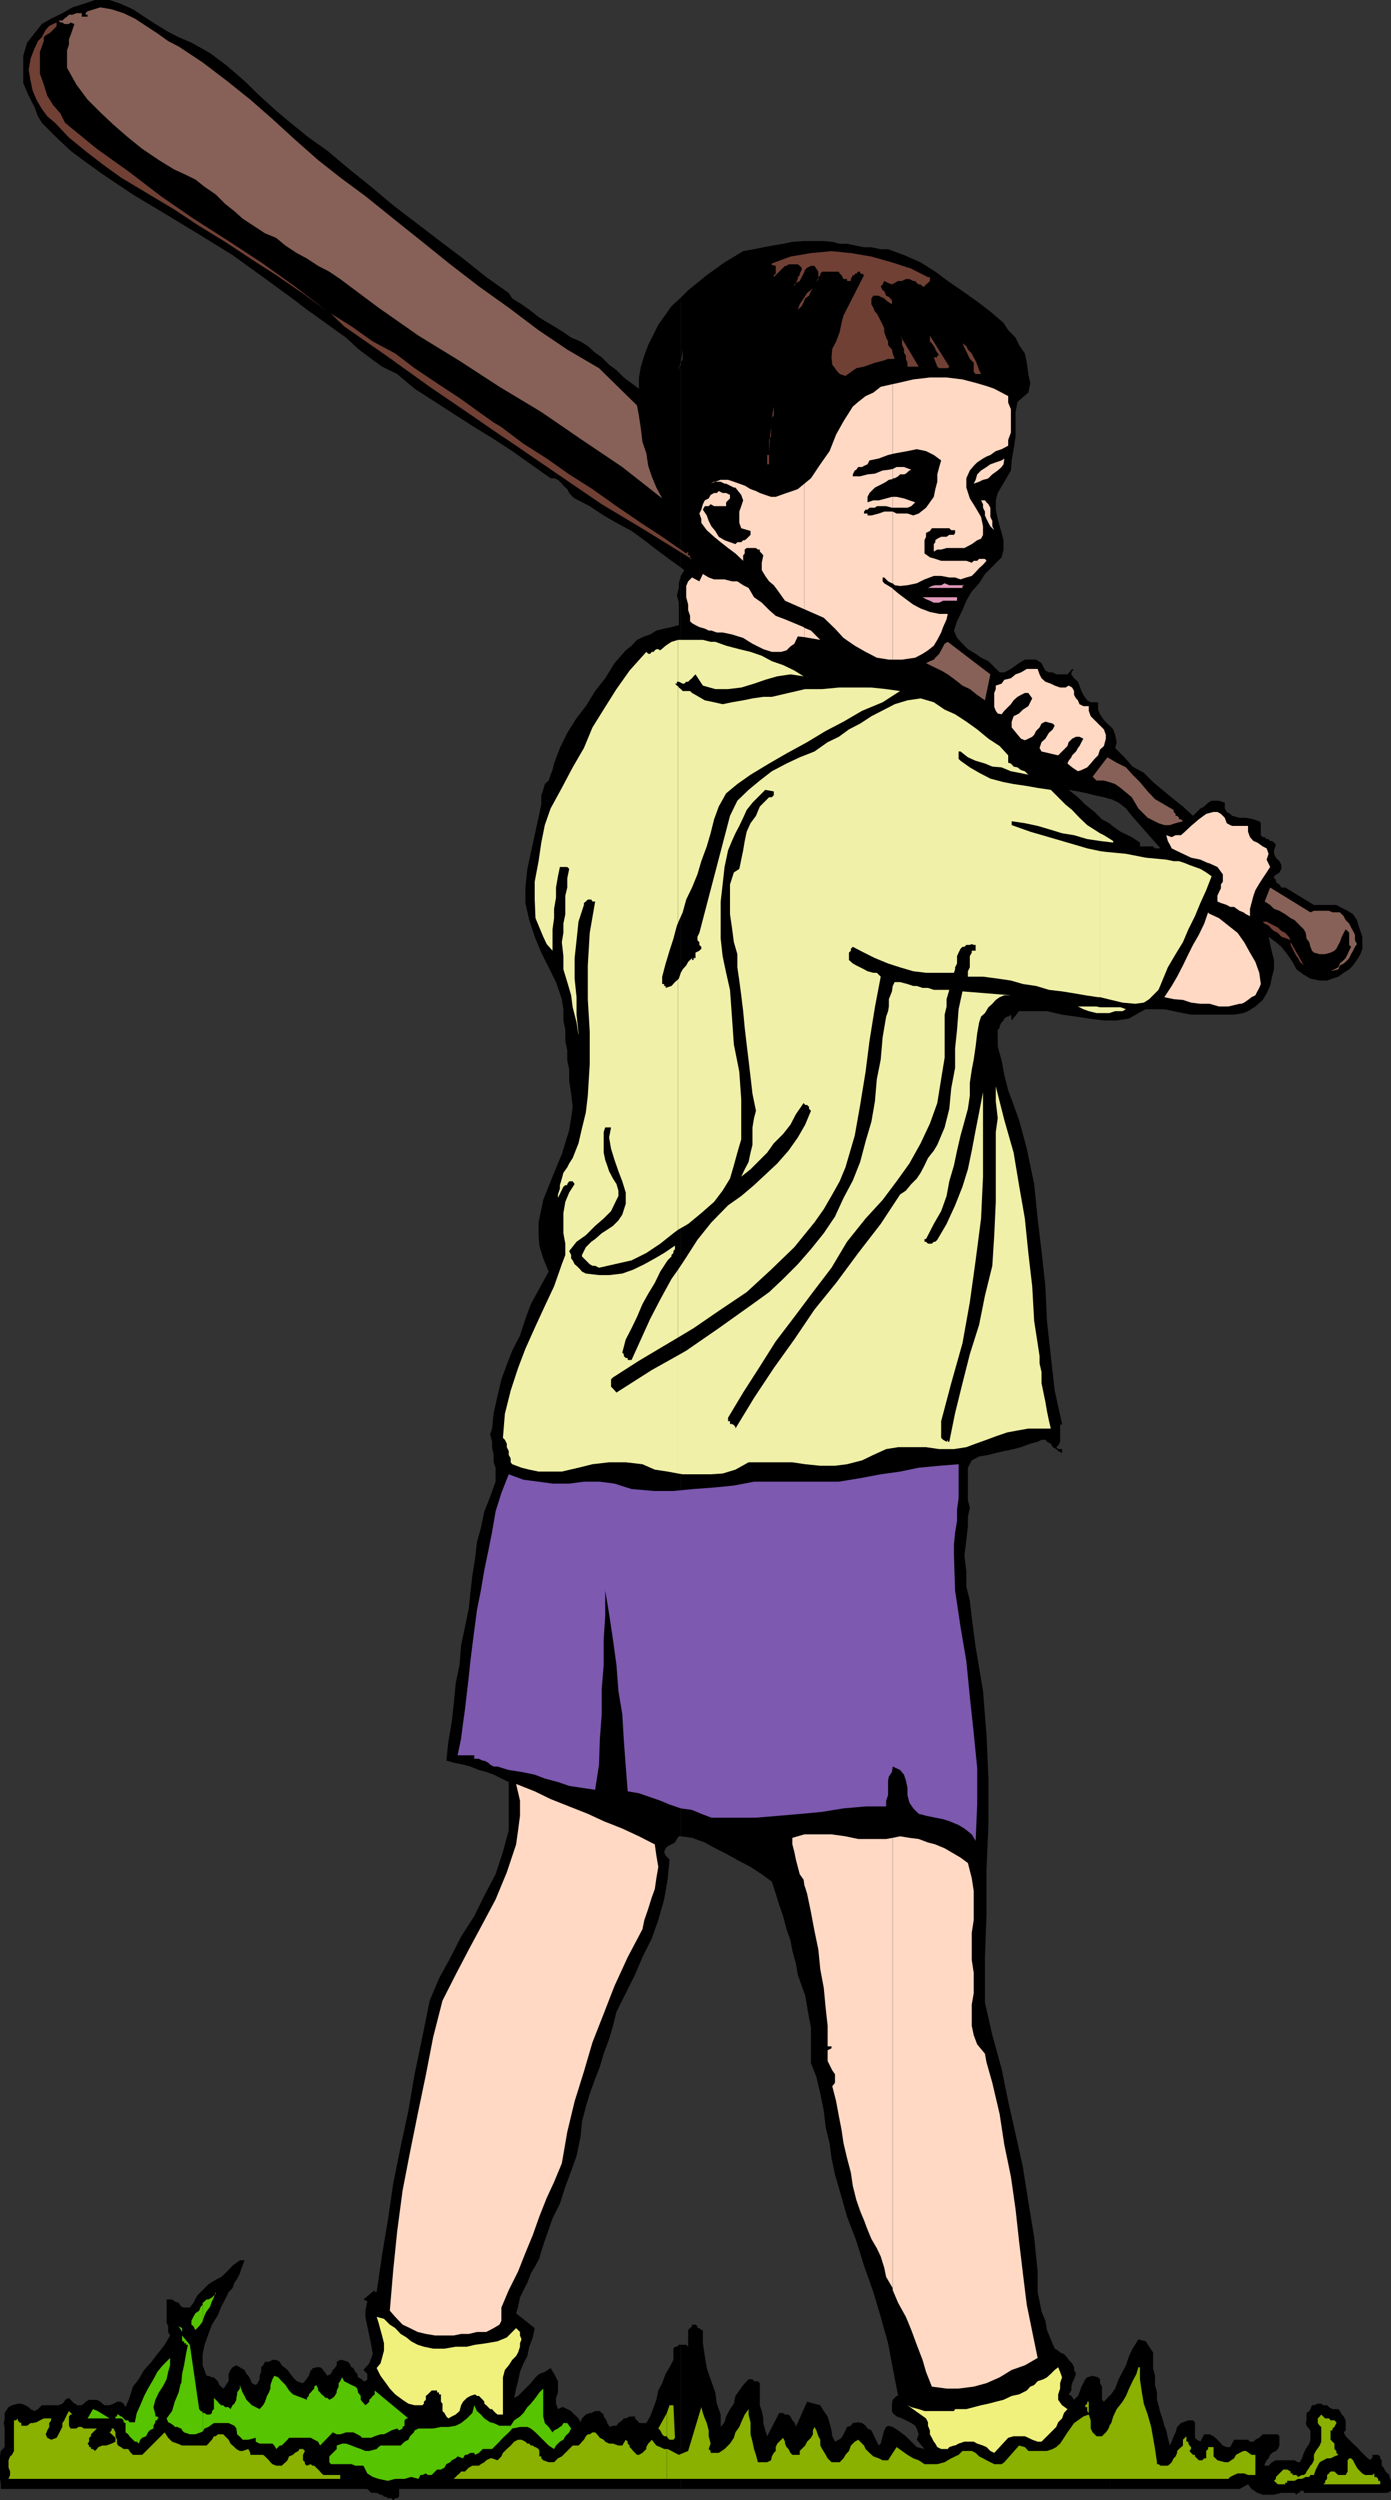
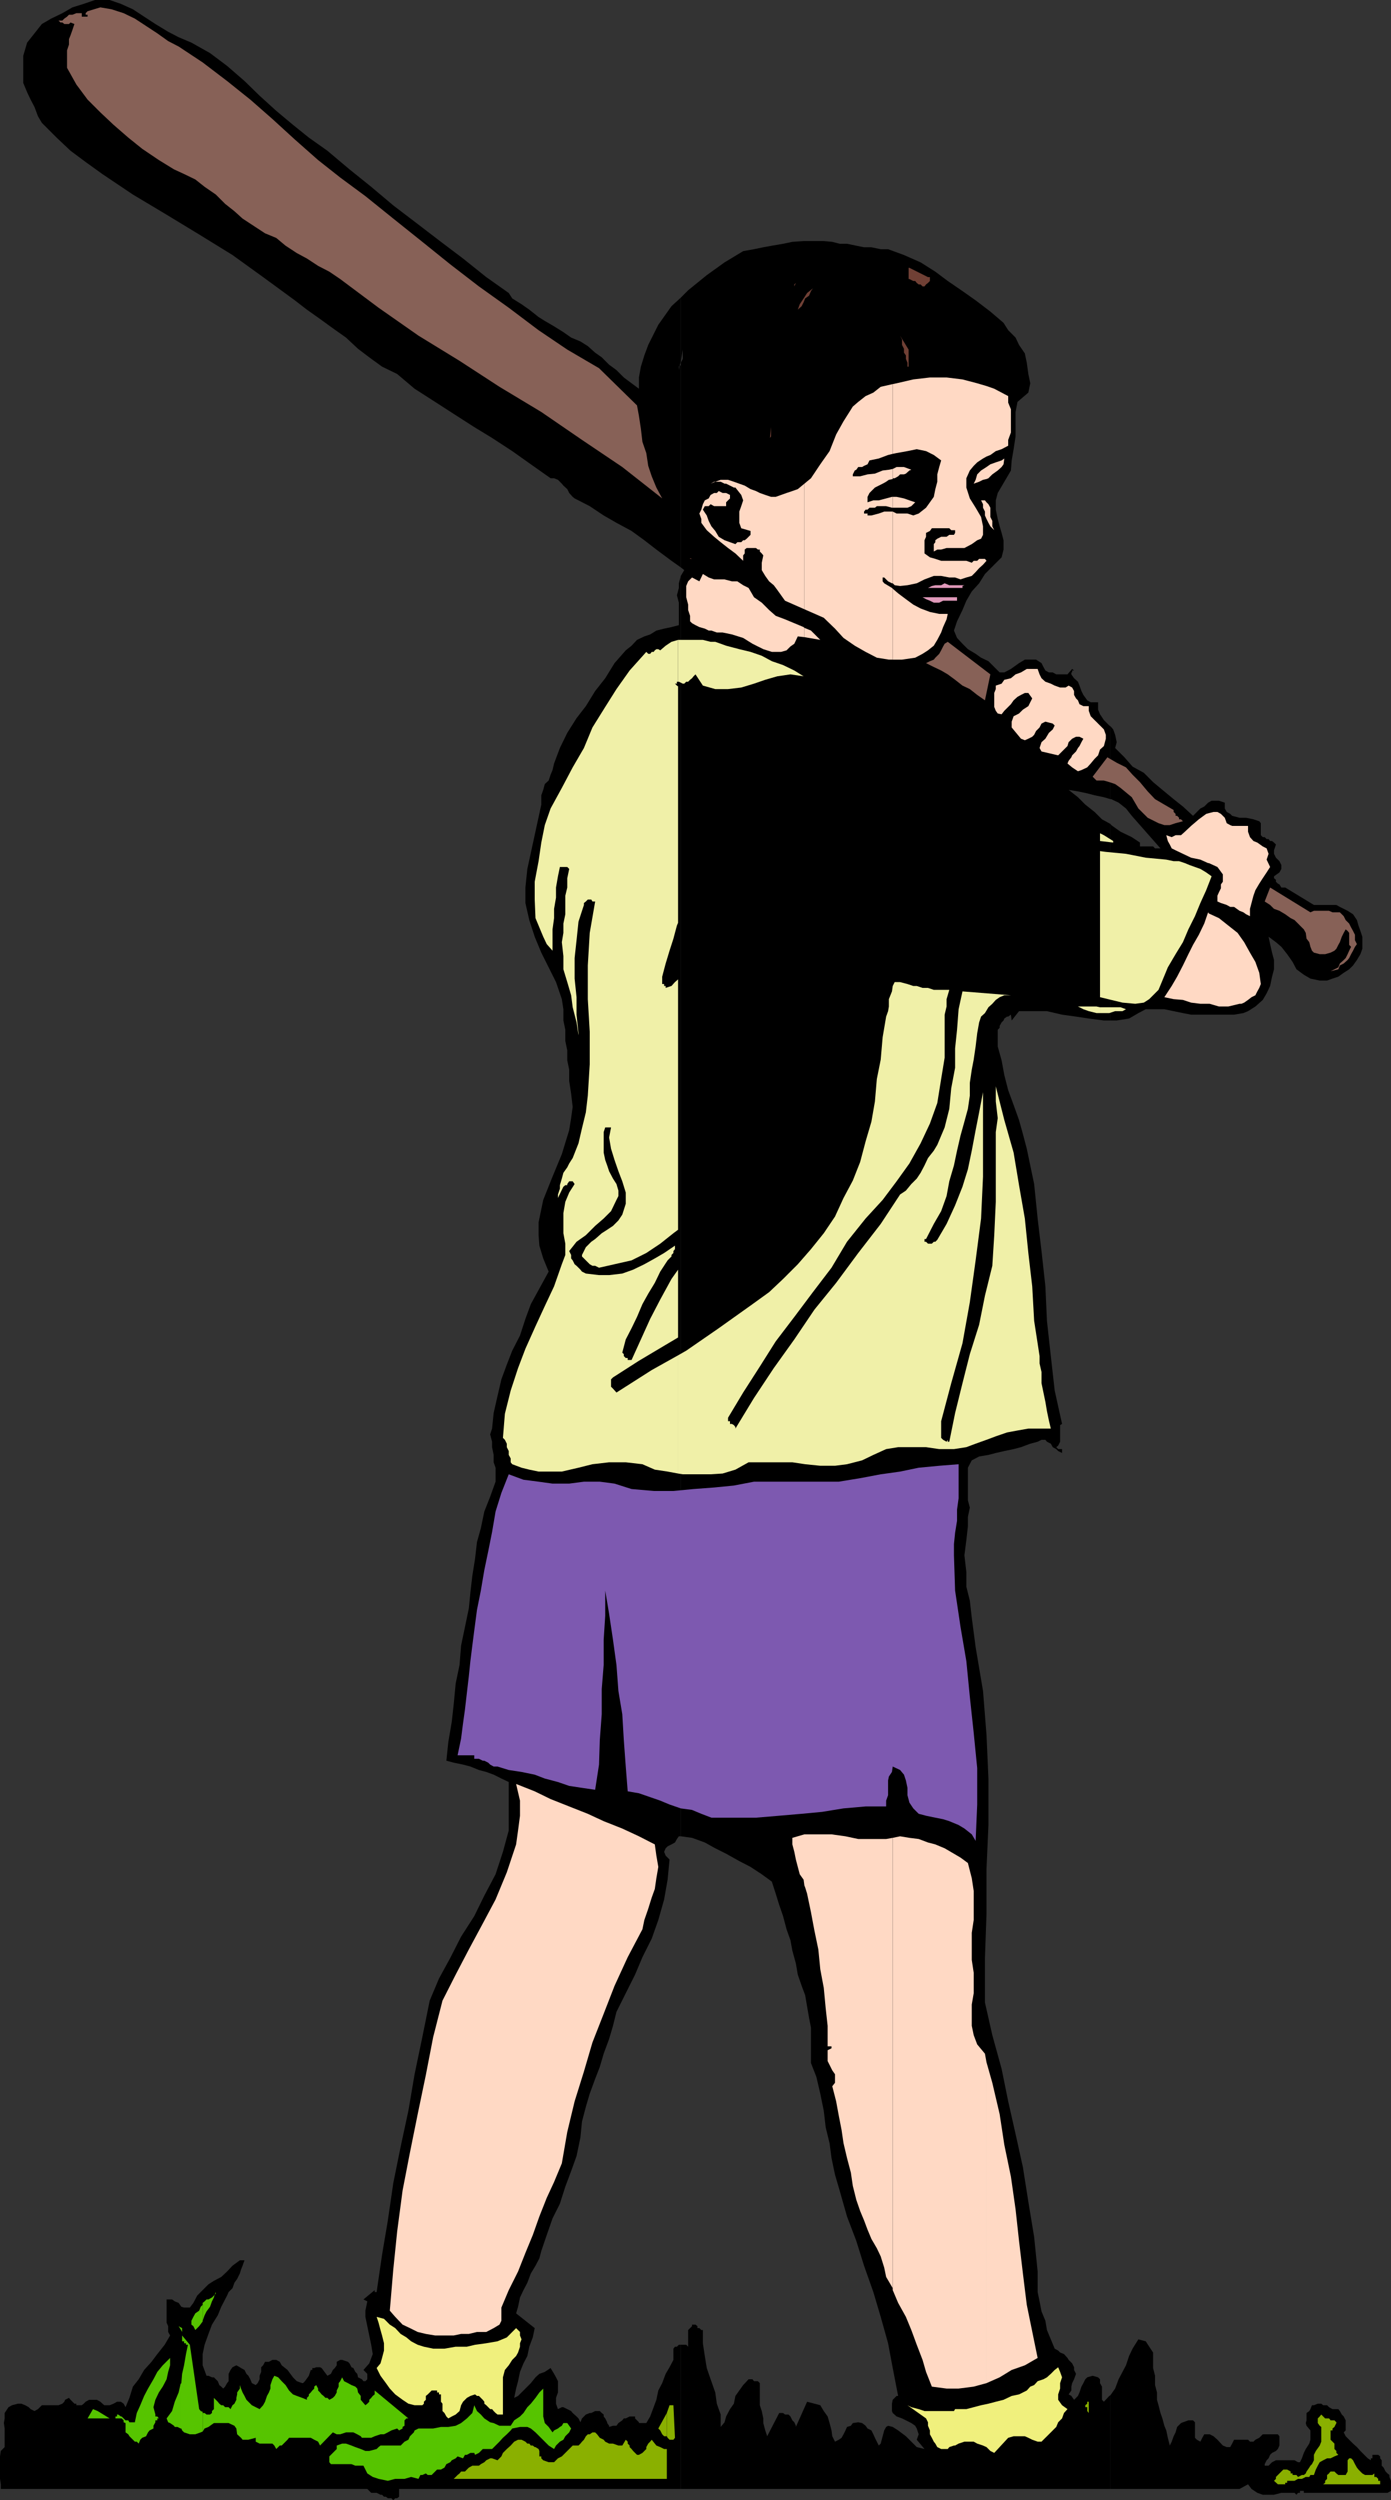
<svg xmlns="http://www.w3.org/2000/svg" width="359" height="645.102">
  <rect width="100%" height="100%" fill="#333333" stroke="none" />
  <path d="M175.703 642.2h110.899V618l-.301.2-1.399 1.5-.5-.5v-3.4l-.5-.902v-1l-.5-.5L282 613l-1.398.398-.5.5-.5 1-.5.903-.5 1.5-.399.898-1 1-.703-1-.7-.398.7-1v-1l.203-.903.5-1 .5-1.398-.5-1v-.7l-.5-1-.902-.902-.301-.5-.898-1-1-.398-.5-.5-.899-.5-1-2.398-1-2.403-.402-2.398-1-2.403-.5-2.597-.5-2.403v-5.296l-.899-8.903-1.5-9.097-1.402-8.903-1.898-8.597-1.899-8.403-1.703-8.398-2.398-8.7-1.899-8.402v-11.5l.399-11.3v-11.7l.5-11.3v-12l-.5-11.297-.899-11.301L251.801 425l-1-7.602-.5-4.398-.899-3.602v-3.796l-.5-4.301.5-3.903.399-3.597v-2.403l.5-2.398-.5-1.898v-8.403l1-1.898 1.902-1 2.399-.403 1.898-.5 2.203-.5 2.399-.5 1.898-.5 2.402-.898 1.899-.5 1-.5h1l.402.5 1 .5.5.898.899.5.5.5 1 .5v-1h-1l-.5-.5.5-.398.5-1v-4.3l.5-.302-1.899-8.597-1-8.903-1-9.097-.402-8.903-1-9.097-1-8.403-.899-8.898-1.902-9.102-1-3.796-1-3.602-1.398-3.898-1.399-3.801-1-3.903-.703-3.796-1-3.602v-4.3l.5-.5v-.5l.5-.9.5-.5.203-.5.7-.5h.3l.7-.5.199 1.5 1.898-2.402h7.203l3.899.903 3.601.5 3.297.5 3.902.5h1.7v-50.7l-2.2-1.203-1.902-1.898-2.398-1.898-1.899-1.903-2.402-1.898 2.402.398 2.399.5 1.898.5 2.402.5 1.7.5v-18.8l-.301-.2-1.399-1.398-1-1.5-.5-1.2V181.2H281.5l-.898-.5-1-1.398-.5-1-.5-1.403-.399-1-1-.898-.703-1v-.5h.203v-.5h.5l-.5-.398L275.5 174h-2.898l-.899-.5h-1l-.902-.5-.5-.898-.5-1-1.399-.903H264.5l-1.5.903-2.098 1.5-1.699.898H258l-2.898-2.898-1.899-.903-1.402-1-2-1.199-1.399-1.398-1.402-1.5-.797-1.903.797-2.398 1.402-2.903 1-2.398 1.399-2.398 1.902-2.102 1.5-2.398 1.899-1.903 2.398-2.398.5-2v-2.403l-.5-1.898-.5-1.7-.5-1.902-.5-2.398v-2.398l.5-1.903 1.703-2.898 1.7-2.903.199-2.597.5-2.903.5-3.296V106.3l.5-2.602 2.8-2.398.5-2.403-.5-2.398-.402-2.898-.5-2.403L263 89l-.898-1.898-1.899-1.903L259 83.301l-3.398-2.903L251.8 77.5l-3.399-2.398-3.8-2.602-3.2-2.398-3.8-2.403-4.301-1.898-4.098-1.5H227.3l-2.399-.5H223l-2-.403-2.398-.5h-1.899l-1.902-.5-2.2-.199h-5.199l-2.902.2-2.398.5-2.899.5L197 63.8l-2.398.5-2.801.5L187 67.699 182.402 71l-4.8 3.898-1.899 1.903v16.597l.5-3.199v2.403l-.5 1v52.796l.899.704-.899 1.5V473.8l2.899.398 3.3 1.2 2.7 1.5 2.8 1.402 3.399 1.898 2.902 1.5 2.899 1.903 2.601 1.898 1 3.102.899 2.898 1 2.898.898 3.403 1 2.8.5 2.7.902 3.3.5 2.899 1 2.898.899 2.403.5 2.898.5 2.903.5 2.597v9.102l1.402 3.597 1 4.301.899 4.403.5 4.296 1 4.102.5 3.8.898 4.302 1.203 4.097 1.899 6.7 2.398 6.3 2 6.403 2.402 6.796 1.899 6.403 1.902 6.8 1.2 6.399 1.398 7.2h-.399l-1 1-.199 1v1.902l.2.5 1 .898 1.398.5 1 .5 1.402.7 1 .698.399.704.5 1.5-.5 1.398 2 2.398-2-.5-1.399-1.398-1.402-1.398-2-1.5-1.399-.903-1.199-.3-.5.3-.5.903-.402 1.5-.5 1.898-.5.5-1-2-.399-.898-.5-1-1-.5-.5-.704-.902-.699-1-.199-1.398.2-.5.698-1 .301-.399.903-.5 1-.5.898-.703.5-1 .5-.7-1.398-.198-1.5-.5-1.903-.5-1.699-1-1.398-.899-1.5-1.5-.403-1.902-.5-2.899 6.5v-.3L205 625l-.5-.5-.5-1-.5-.5h-.898l-.5-.398h-1l-3.102 6-.5-1.5-.5-1.903V624l-.398-1.898-.5-1.5v-5.704l-.5-.5h-1l-.399-.5h-1l-1.402 1.5-1 1.403-1 1.398-.399 2-1 1.403-1 1.898L187 625l-1 1.2V623l-1-2.8-.398-2.9-1.2-3.402-1-2.898-.5-3.102-.5-3.296v-3.403H181l-.5-.5h-.5v-.5l-.5-.398h-.898v.398l-1 1v4.301l-.5-.5h-1.399v37.2" />
  <path d="M175.703 605h-.5l-.5.5h-.5l-.402.5v2.898l-1 1.903-1 1.699-.899 2.398-1 1.903-.5 2.398-.699 1.903-.902 2.398-1 1.7h-1.899v-.2l-1-1v-.5H162.5l-1 .5h-.5l-.398.5-1 .7-.5.698h-.899l-1 .301v-.3l-.5-.7V625l-.5-1-.402-.5v-.5l-.5-.398-.5-.5h-1.2l-1 .5h-.398l-1 .398-1 1-.402 1-.5-1-.5-.5-1-.898-.399-.5-2-1H145l-1 .5-.5-1.403v-1.5l.5-1.398v-2.903l-.5-1-.5-.898-.898-1.5-1.5 1-1.399.5-1 .898-1.203 1.5-.898.903-2.399 2.398-1 .5.5-2.398.5-1.903.5-2.398.899-2.2 1-1.902.5-2.398.898-2.398.5-2.403-4.797-3.8.5-1.7.5-2.398.899-1.903 1-1.898.898-2.398 1.203-2 1-1.903.5-1.898 1.399-4.102 1.5-4.3 1.898-3.797 1.402-4.403 1.5-4 1.399-3.898 1-4.801.402-4.102 1-3.796 1-3.403 1.399-3.8 1.199-3.098 1-3.403 1.402-3.796 1-3.403.899-3.597 2.398-4.801 2.402-4.801 1.899-4.5 2.402-4.8 1.7-4.802 1.5-5.296.898-5.102.5-5.2-1-1-.399-1 .399-.902.5-.5 1-.5.902-.5.5-.898.5-.7h.5V148.603l-.5 1.898v1.2l-.5 1.902.5 1.898v5.8l-1.902.5-1.899.4-2 .5-1.601 1-1.5.5-1.899.902-1.402 1.5-1.5 1.199-2.898 3.3-2.399 3.899-2.601 3.3-2.399 3.9-2.402 3.1-2.399 3.802L144.5 193l-1.5 4-.398 1.7-.5 1.198-.5 1.5-1 .903-.399 1.5-.5 1.398v2.403l-3.601 16.597-.5 4.801v4l1 4.398L138 241.7l1.703 4.102 1.899 3.8 1.898 3.797 1.5 4.403.402 2.597v2.903l.5 2.398v2.903l.5 2.398v2.602l.5 2.398v2.898l.5 3.301.399 3.403-.399 2.898-.5 3.102L145 297.8l-2.398 5.8-2.399 6-1.203 5.797v3.301l.203 2.7 1 3.3 1.399 3.403L137 336.5l-1.398 3.8-1.399 4.302-2 3.898-1.402 3.602-1.399 3.796-1 4.301-1 4.403-.402 4-.5 1.5.5 1.898v1.398l.402 2v1.903l.5 1.398v3.602l-1.402 3.898L125 390l-.898 4.3-1 3.598-.5 4.301-.7 4.403-.5 4.296L121 415l-2 9.602-.398 5-1 4.796-.5 5.301-.5 4.5-.899 5.301-.5 4.8 1.899.5 2.398.5 1.902.5 2.2.9 1.898.5 1.902.698 2 1 1.899.903v12.5l-1.5 5.5-1.899 5.8-2.902 5.5-2.598 5.297L119 499.7l-2.797 5.5-2.902 5.301-2.399 5.7-1.902 9.402-2 9.597-1.598 9.403-2 9.296-1.902 9.403-1.398 9.597-1.5 8.903-1.399 9.597h-.5v-.5l-2.902 2.403 1 .5-.5 2.398v1.602l.5 2.398.5 2.403.5 2.398.402 2.398-.902 2.403-1.5 1.699 1 1v1.398l-.5.5h-.5l-.399-.5-1-.5-.199-.898-.5-.5-.5-1-.5-.2-.5-1-.402-.402-1.5-.5h-.5l-.899.5v.903l-.5.699-.5.5-.5 1-.902.5-1.5-2-.398-.2h-1l-.5.2h-.5v.5h-.399l-.5 1.5-1 1.398-.5.5H78l-1.398-.5-1-1-1.399-1.898-1.5-1.2-.5-.902-.902-.5h-1l-.899.5h-1l-.5.903-.5.5V612L67 613v.898l-.5 1-.5.5-1-.5-.398-1-.5-.898-.5-.5-.5-1-.899-.5-.3-.2-.903-.5-1 .5-.5.7-.5 1v1.898l-.398.5-.5.903-.5.5-.5-.5-.5-.403-.399-1-1-1h-.5l-.902-.398h-.5l-1-2.7v-2.902l.5-2.398 1-2.8.902-2.4 1.5-2.402.899-2.199 1.5-2.898.398-.903 1-1 .5-1.398.703-1 .7-1.398.3-1 .399-1 .5-1.403h-1.2L60 584.602l-1.398 1.5-1.5 1.398-1.899 1-1.402.898-1.5 1.5-1.399 1.403-1 1.898-.902 1.2h-1.5l-.7-.2-.698-1-1-.398-.7-.5H43v6l.402.898v1.5l.5.903L42.5 605l-1.898 2.398-1.5 2-1.899 2.102-1.402 2.398-1.5 1.903-.899 2.898-1 2.403-.5-.903-.699-.5h-1l-.902.5-1 .403h-1.399l-1-.903-.902-.5h-2l-.898.5-.5.5-.5.403h-1.399v-.403h-.5l-1-1-.402-.5-1 .5-.2.5-.5.5-1 .403h-4.3l-1 1-.899.5-1-.5-.5-.5-.902-.5-1-.403h-.898l-1.5.403-.899.5-1 1.5V624L1 625.2l.203 1.402v4.796l-1 1L0 633.801v5.8L.203 641v1.2h94.598l1 1h1.402l1 .5h.399l.5.5h.5l.5.402H101l.5.5.5-.5h.5l.5-.403v-2h-.5 73.203V605m0-510.7h-.3l-.2 1.2v-.898l.2-.301.3-.903V76.801L173.301 79l-3.399 4.8-2.601 5.2-1 2.7-.899 2.902-.5 2.796v2.903L163 98.898l-2-1.5-1.898-1.898-1.899-1.398-1.902-1.903L153.6 91l-1.898-1.7-1.902-1.198-2.399-1-2-1.403L143 84.2l-2.398-1.398-1.602-1-2.398-1.903-2-1.398-2.399-1.5-.902-1.398L125.5 71.5l-6-4.8-5.7-4.302-6-4.597L101.5 53l-5.7-4.8-5.597-4.5-5.703-4.802-4.797-3.398-4.101-3.3-4.301-3.598L67 24.699l-3.898-3.8-4.5-3.899-4.399-3.3-4.8-2.7-3.301-1.398-2.7-1.403-3.3-2-2.899-1.898-2.902-1.903L31.203 1l-2.902-1H24.5l-2.898 1-2.899.898-2.601 1.5-2.899 1.403-2.402 1.398-1.899 2.403L7 11l-1 3.398v7l1 2.403.902 1.898 1 1.903L9.801 30l1 1.7 3.8 3.8 3.602 3.398 3.899 2.903 4.3 3.097 7.899 5.301L43 55.4l8.402 5.101L60 65.8l7.902 5.7 8.2 6 3.101 2.398 3.399 2.403 3.3 2.398 3.399 2.403L92.402 90l2.899 2.2 3.3 2.402L102.5 96.5l4.5 3.8 5.3 3.4 4.802 3.1 5.3 3.4L127 113l5.203 3.398 4.797 3.403 5.102 3.597H143l1 .403 1 1 .402.5 1 .898.5 1 .899 1 .5.403 3.902 2 3.598 2.398 3.3 1.898L163 137l3.3 2.398 3.102 2.403 3.899 2.898 2.402 1.7V94.3m110.899 547.9h33.3l2.2-1.2.898 1.2 1.5 1 1.402.5h2.899l1.902-.5h3.399l.5.5.398-.5h.5v-.5h1v.5h21.602l.898-.5v-2.598l-.398-1v-.5l-.5-.403-.5-.5-.5-1-.5-.5v-1.398l-.399-.5v-.5l-.5-.403h-1.5v.903h-.402v.5l-.801-.5-.898-.903-1-1-.899-1-1-.898-1-1-.902-.898-.5-1 .5-.5V624.5l-.5-1-.5-.5-.5-.898-.399-.5h-1.5l-.902-.5-.5-.5h-1l-.5-.403h-.898l-1 .403h-.5l-.399 1-.3.5-.7.5v1.898l-.203.7.203.698 1 1.204v2.398l-.3 1-.903 1.398-.5 1-.5 1.403-.5 1h-.5l-.898-.5H329.3l-1 .5-.899.898h-1v-.398l.5-1 .5-.5.399-.903.5-.5 1-.5.5-.5.402-.898v-2.398l-.402-.5h-3.899l-.5.5L325 629l-1 .5-.5.5h-.898l-.5-.5H318.5l-.5 1-.5.898h-.898l-1-.398-1.399-1.5-1-.898-1-.5h-1.402l-.5.898-.5 1-.899-.5-.5-.5v-4l-.5-.5h-1.199l-1.402.5-.5.2-1 1-.399 1.402-.5 1-.5 1.398-.5 1-.5-2-.402-1.898-.5-1.204L300 624l-.5-1.398-.5-2-.398-1.403v-1.898l-.5-1.903V613l-.5-2v-4l-1-1.5-.899-1.398-1.902-.5-1.5 2.398-.899 1.898-.8 2.403-.899 1.699-1 1.898-.902 2.403-1.2 1.699v24.2m.001-378.9h1.601l3.2-.5 2.398-1.402 1.902-1h4.797l2.402.5 2.399.5 2.101.403H318.5l2.402-.403 1.2-.5L324 259.7l1.902-1.699 1-1.7.899-1.902.5-2.398.5-1.898V247.7l-.5-1.898-.5-2.2-.399-1.902 1.899 1.403 1.402 1.199 1.5 1.898 1.399 2 1 1.903 1.898 1.398 1.703 1 2.399.5h1.898l1.402-.5 1.5-.5 1.399-1 1.402-.898 1-1 1-1.403.899-1.5.5-1.398V241.7l-.5-1.5-.5-1.398-.399-1.403-1-1.5-1.402-.898-2-1-.899-.5h-5.8l-7.399-4.5h-1l-.5-.8-.402-.2-.5-.5v-.5l-.5-.398v-.5l1.402-1 .5-.903v-1l-.5-1-.902-.898-.5-1v-.903l.5-1.5-.5-.5-.5-.398h-.5l-.399-.5h-.5l-.5-.5h-.5l-.5-.5v-3.102l-.402-.5-1.5-.5-1.898-.398h-1.7l-1.902-.5-.5-.5-.898-.5-.5-.898v-1.5l-1.5-.5h-1.899l-.902.5-1 1-1 .5-1.899 1.898-2.601-2.398-2.399-1.903-2.902-2.398-2.398-2-2.399-2.403-2.902-1.597-2.098-2.403-2.402-2.398.402-1.5-.402-1.898-.5-1.403-.7-.8v18.8h.2l1.902.903 1.899 1.5 1.5 1.898 7.398 8.398h-1.398l-.5-.5h-3.399v-1L292.102 216l-2.899-1.398-2.402-1.704-.2-.296V263.3" />
  <path fill="#876157" d="m46.102 12 6.199 4.102 6.3 4.796 6 4.801 5.7 5L76.1 36l6 5.3 5.7 4.5 6.5 4.802 7.199 5.796 7.5 6 7.203 5.801 7.399 5.7 7.699 5.5 7.699 5.8 7.402 5 8.2 4.801 9.8 9.602.5 2.699.5 3.3.399 3.399 1 2.898.5 3.301.902 2.7 1.2 2.902 1.5 2.8-10.301-8.101-10.399-7-10.5-7.2-10.8-6.5-10.301-6.698-10.602-6.5-10.297-7.204L87.801 72 85 70.102l-2.898-1.5-2.899-1.903-2.601-1.398-2.899-1.903-2.402-2-2.899-1.199-2.902-1.898-2.898-1.903L60.5 54.5l-2.398-1.898-2.399-2.403-2.902-2-2.399-1.898-2.902-1.403-2.598-1.199L41 41.301l-4.297-2.903-3.601-2.898-3.801-3.3-3.399-3.2-3.3-3.3-2.899-3.9-2.402-4.3V13l.5-1.5v-1.398l.402-1 .5-1.403.5-1.5-1-.398-.402.398h-1.2l-.5-.398h-.5l-.5-.5h1l.5-.5.7-.5.5-.5h.902l1-.403h1.399v.903h1.5v-.5h-.5v-.403l.5-.5 3.3-1 2.899.5 3.101 1 2.899 1.403 2.902 1.898 2.899 1.903 2.8 2 2.7 1.398m208.101 168.7-2-1.4-1.902-1.5-1.899-.902-1.902-1.5-1.898-1.398-1.7-1-1.902-.898-2-1 1-.5 1-.403.402-.5 1-1 .5-.898.5-1 .399-.7.8-.5 11 8.399-1.398 6.7m48.699 28.3v.5l.5.5v.5h.399l.5.5v.398h.5l.5.5-1.899.5-1.5.5H300.5l-1.5-.5-2.797-1.398-2.402-2.398-1.7-2.903-2.898-2.398-1.402-1-1.5-.5-1.399-.403H283l-1-1 3.8-5 2.403 1.403 2.399 1.199 1.699 1.898 1.902 1.903 2 2.398 1.899 2 2.398 1.403 2.402 1.398m35.301 26.398.899-.398H343l.902.398h1.899l1 1 .5 1 .902.903.5 1 .5.898.5 1v1.403l.5 1-.5.699-.5 1-.5.898-.5 1-.402.5-1 .903-1 .5-.399 1-2 .5 2-1 .399-1 1-.903.5-.5.5-1 .402-.898.5-1-.5-.5v-3.102l-.402-.5-.5-.398-.5.898-.5 1-.5 1.403-.399.699-.5 1-.5.5-1 .5-1.402.398h-1.398l-1.5-.398-.5-.5-.399-1-.3-1.2-.7-.902-.203-1.5-.5-.898-1-1-1.398-1.403-1-.5-1.399-1-1.5-.898-1.402-.5-1-1-1.399-.898 1.399-3.602 10.402 6.398" />
-   <path fill="#704035" d="m245 94.602-.398.398h-2.2l-.5-.398-.902-2.403h.902v-.5h.5l-.5-.699-.5-.8V90l-.402-.7-.5-.698-.5-.5v-1.5l5 8m8.203 1.898h-1.402l-.5-.5v-2.398l-1-1-1.899-4 1 .699.399.898 1 1 .5 1 .5.903.402 1 .5 1.398.5 1m79.899 146.102-.899-.403-1.5-.5-.902-1-1-.5-.5-.398-.899-1-1-.5-.5-.5h1l.899.5 2 1 .902.898 1 .5.899 1 .5.903m3.398 6.5-.5-.5-.5-.403-.5-1-.398-.5-.5-.898-1-2v-.7l3.398 6M11.3 10.602l-1 2.796V19l1 2.8.903 2.9 1.5 2.402 1.899 2.199 1.199 2.398L25 38.4l8.402 6 8.098 6.203 8.402 5.796L59 62.2l8.402 5.5 8.7 6.2 8.398 6.5-6.5-4.797L71.3 71l-6.698-4.3-6.5-4.302-6.7-4.097-6.5-4.301-7.199-4.3-6.5-3.9-4.3-3.1-4.301-3.302L17.8 35.5l-3.598-3.8-2-1.7-1.402-1.898-1.399-2.403-1-2.398-.5-2.403-.5-2.898.5-2.898 1-2.602.5-1 .399-.898 1-1 .5-1 .5-.903.902-1 1-.5.899-.398v.898l-.399.5-1 1-.5.403-.902.5-.5.5v1m116.102 100.5 5.801 3.898L144 122.398l11.3 7.704L166.8 137l11.302 7v-.7h-.5v-1l-.5.5-6.2-4.3-5.5-3.602-6.3-4.296-6.2-4.403-6-3.8-5.8-4.098-6-3.801-5.7-4.3-2-1.2v2.102m0-2.102-3.8-2.7-5-3.6-5.801-3.802L107 95l-5-3.8-5.797-3.098-5.5-3.903-5.3-3.3 3.398 3.3 10.8 7.5 11.301 8.102 11 7.5 5.5 3.8V109m71.098 8.398h-.5v2.403h.5v-2.403m0-.5.203-3.898-.203.5Zm.902-9.398.301-.2v-2.402l-.3 1.704v.898" />
-   <path fill="#704035" d="m199.402 106.602-.199 1.199.2-.301zm0-38.204.801.204v2l-.5.398v.5l2.899-2.898H203l.5-.403h2.402l.5.403.5.5v.5l-.5 1V71l-.5.5v.5l-.5 1 1-.5.5-1 .5-.898.399-1 .5-.5 1-.5h.902l1 1.5V71.5l-.5 1.5.5-1v-.5l.5-.5v-.398l.5-.5h4.297l.203.5.5.398.5 1h.899v.5h1V72l.5-1h.5v-.398H221l.5-.5h.5v.5h.5l.5.398-5.297 10.398-.5 1.903-.5 2.398-.902 2.403-1 1.898-.2 2.2.2 1.902.699.898.3.5.903 1 1.5.5L221 95l2-.398 1.402-.5 1.399-.5 2-.5 1.402-.5h1.7l-.5-1.403-.2-1-.8-.898-.2-.301v-.898l-.5-1-.5-1.403v-1l-.402-.898-1-2-.5-.903-.5-.5-.399-1-.5-.898V77l.5-.7h1.399l.5.302.902.398.5.5.7.5.8.5v-1l-.8-.898-.7-.301-.5-1.2-.402-.203-.5-1 .5-.5.402-.898 1 .5 1 .398.7-.398.898-.5h1l1-.5h.699v-2.898l-4.297-1.403-5.3-1.5-5.301-.898-5-.5-5.301.5-5.301.898-4.598 1.7v.5m0-.501L199 68.2l.402.2zM234.5 94.602h2.602l-2.602-4.403Zm0 0" />
  <path fill="#704035" d="m234.5 90.2-2.2-3.598.5 1V89l.5 1v1l.5.7v.902l.403 1v1h.297v-4.403m0-18.199h.203l1 .5h.5l.399.5.5.398h.5l.5.5h.5l.398-.5.5-.398.5-.5v-1h-.5l-4.797-2.398h-.203V72m-23.797 1-.902 1.398.902-1.398m-.903 1.398-1.5 1.204-.898 1.398-1 1.5-.5 1.398 1-.898.5-1 .399-1 1-.7.5-1.198.5-.704M205.402 73l-.402.398v.5zm-27.3 71v.2h.5zm20.601-31 .297-.398v-2.403zm0 0" />
  <path fill="#e099ba" d="m248.902 151-.5.2v.5H239.5l1-.5.902-.2h1.5l.899-.5 1.199.5h3.902M247 154.102V155h-3.598l-1 .5H241l-1-.5-1-.398-.898-.5H247" />
  <path fill="#f0f0a8" d="m175 380.2 1.203.198h7.2l3.097-.199 3.3-1 3.403-1.898H204.5l3.3.5 3.903.398h3.797l3.102-.398 3.898-1 2.902-1.403 3.301-1.5 3.098-.5H239l3.402.5h3.801l3.2-.5 2.398-.898 2.8-1 2.399-.898 2.902-1 2.7-.5 2.8-.5h5.801l-.5-2.102-.5-2.398-.402-2.403-.5-2.398-.5-2.403V354l-.5-2.2v-1.902l-1.399-9.097-.5-8.903-1-8.597-.902-8.903-1.5-8.597-1.398-8.403-2.399-8.398-2.203-8.7v3.9l.5 4.3-.5 3.602v18l-.398 8.597-.5 7.903-1.899 7.699-1.5 7.5-2.402 7.597-1.899 7.5-1.902 7.704L245 372h-.398v-.5l-.301.5-.899-.5-.5-.5v-4.3l2.598-9.802 2.902-10.296L250.301 336l1.5-10.8 1.402-10.802.5-10.796V281.8l-1 5.199-.902 4.602-1 5.296-1 4.801-1.399 4.5L246.5 311l-2.2 4.8-2.398 4.098-.5.5H241l-.5.5h-1l-.5-.5h-.398v-.699H239l2-3.898 1.902-3.301 1.399-3.898.699-3.801 1.203-4.102.797-3.8.902-3.899 1-3.602.899-3.296.5-3.403v-3.3l.5-3.399.5-2.602.5-3.398.402-3.398.5-2.801.5-1.5 1-.903.899-1.5 1-.898.898-1 1-.7 1.203-.5h1.7l-12.5-1-1 4.598L247 265.7l-.5 4.801v5l-1 5.3-.5 5.302-1.2 4.796-1.898 4.5-.902 1.5-1.5 1.903-.898 1.898-1 1.903-1 1.5-1.399 1.398-1.402 1.7-1.5 1-5 7.6-5.801 7.5-5.7 7.7-5.597 6.898-5.203 7.704-5.297 7.398-5.101 7.7-4.801 7.902v-.403l-.399-.5-.5-.3h-.5v-.7h-.5v-.898l3.899-6.5 4.3-6.7 4.102-6.5 4.797-6.3 4.8-6.403 4.802-6.296 4-6.704 4.8-6 4.399-4.796 3.601-4.801 3.301-4.602 2.899-5.199 2.398-5.102 1.902-5.296 1-6.204.899-5.5v-11.097l.5-2.102v-1.898l.699-2.403h-4l-1.5-.5h-1.398l-1.5-.5h-.899l-1.5-.5-1.902-.5h-1.399l-.5 1-.199 1.403-.8 2v1.898l-.2 1.2-.5 1.402-.902 5.3-.5 5.797-1 5-.5 5.801-.899 5.2-1.5 5.101-1.402 5.3-1.898 4.802-2.399 4.5-2.203 4.796-2.898 4.301-3.301 4.102-3.399 3.898-3.8 3.801-3.602 3.398-4.297 3.102-8.703 6.2-8.398 5.8-2.102 1.2v30.5m0-30.501-6.797 3.8-9.101 5.8-.899-1-.5-.5v-1.902l.5-.5 6.7-4.296L171.8 347l3.199-1.898v-17.5L173.3 330l-2.898 5.3-2.601 5-2.399 5.302-2.402 5.296h-1v-.5h-.5l-.5-.5v-.5l-.398-.398.898-3.398 1.5-2.903 1.402-2.898 1.399-3.301 1.5-2.7L169 331l1.402-2.898 1.899-2.903 1-1v-.398l.5-.5v-.5l.402-.5v-.903l-2.8 1.903-2.403 1.398-2.7 1.5-2.898 1.403-2.8 1-3.399.398h-2.601l-3.399-.398-1-.5-.402-.5-1-1-.5-.403-.5-1-.399-.5v-.898l-.5-1 1.899-2.403 2.402-1.699 2.399-2.398 2.199-1.903 1.902-1.898 1.399-2.898.5-1v-1.403l-.5-1.699-.899-1.398-1-1.903-.5-1.5-.5-1.398-.402-1.903v-5.296l.402-1.204h1.5l-.5 2.602.5 2.898.899 2.903 1 2.898 1 2.602.898 2.898v2.903l-.898 2.796-1 1.5-1.399 1.403-1.5 1-1.402.898-1.7 1.5-1 .7-1.398 1.402-1 2v.398l2 2 .7.403h.699l1 .5 4-.903 4.398-1 3.8-1.898 3.602-2.403 3.399-2.699 1.199-.898v-64.602l-.797.7-.902 1-1.5.5v-.5h-.399v-.5h-.5V252l.899-3.398 1-3.301 1-3.102.902-3.398.297-.7v-61l-.297-.203-.5-.5h.5v-.5H175v-10.796l-1.7.5-1.5 1-1.398 1.199-.5-.301h-.5l-.402.3-.297.4h-.5l-.402.5h-.5l-.5-.5-4.301 4.8-3.398 4.8-2.899 4.598-3.3 5.301-2.2 5.301-2.902 5-2.801 5.3-2.898 5.302-1.5 4.296-.899 4.5L139 222.2l-1 5.301v4.602l.203 4.796 1 2.403 1 2.398.899 1.903 1.5 1.699v-5.5l.398-2.903V234.5l.5-2.898V229l.5-2.898.5-2.403h1.902l.5.5-.5 2.403V229l-.5 2.102v4.796l-.5 2.403v2.398l-.402 2.403.402 3.597v3.403l1 3.296 1 3.403.399 3.097 1 3.903.5 3.3v-.5l-.5-4.8v-4.5l-.5-4.801v-5.3l.5-4.598.5-4.801 1.402-4.301v-.5l.5-.398.5-.5h.899l.3.5h.7l-1.399 8.097-.5 8.403v8.699l.5 8.398v8.403l-.5 8.097-.5 4.301-1 4.102-.902 3.898-1.5 3.8-.899 1.4-.5 1-1 1.402-.402 1.5-.5 1.699v.898l-.5 1.5v.903l1.402-2.903.5-.398h.5v-.301l.5-.7h.899l.5.7-1.399 2.2-1 2.402-.5 2.898v5.2l.5 2.698v2.903l-.902 2.398-2 5.7-2.398 5.101-2.399 5.2-2.601 5.8-1.899 5-1.902 5.8-1.5 6-.5 6.2.5.5.5 1v.898l.5 1v1l.5.903v1l.402.5 2.399.898 2 .5 2.398.5h6l4.3-1 3.602-.898 4.301-.5h4.297l4.3.5 3.2 1.398 3.3.5 2.7.5v-30.5" />
-   <path fill="#f0f0a8" d="m175 345.102 4-2.403 7-4.8 6.703-4.5 6.297-5.797 6-5.801 5.203-6.403 2.399-3.398 2.199-3.8 1.902-3.4 1.5-3.6 2.399-8.2 1.398-7.898 1.402-8.602 1-7.898 1.399-8.704 1.5-7.898-1-1h-.899l-1.5-.398-.902-.5-2-1-.898-.5-1-.903v-1.898l.5-.5v-.5l.5-.5 2.898 1.5 2.8 1.398 3.403 1.403 3.098 1 3.402 1L239 251h7.203l.297-.898v-.5l.5-1v-1.903l.402-.898.5-1 .5-.5h.5l.5-.5h.899l.5-.2.5.2h.5v1.5h-1v.5l-.5.898v2.903l-.5 1V252h3.902l3.797.5 3.402.5 3.098.898 3.402.5 3.301 1 3.399.403 3.101.5 2.899.5 3.3.5h.5v-37.7l-3.3-.703-5.102-1.5-4.797-1.398-4.8-1.398-4.801-1.704v-1l3.398.5 3.3.704 3.403 1 2.899.898 3.101.5 3.399 1 3.3.5v-2l-1.402-.898-1.898-1.204-2-1.898-1.899-2-1.703-1.398-1.898-1.903-1.899-1.898-3.402-.5-2.801-.5-3.398-.5-2.602-.5-3.398-.903-2.899-1.5-2.402-1.398-2.399-1.7-.5-.5v-1.902h.5l1.899 1.5 2 .903 2.402.699 1.899.8 2.398.2 2.402 1 2.098.398 2.402.5-.902-.898-1-.3-.898-.7-1-.2-.7-.8-.699-.2v-1.902L258 192.5l-2.898-1.898-2.899-2.403-2.8-2-2.903-1.898-2.7-1.2-2.8-1.902-3.398-1-3.399.5-3.3 1-2.7 1.403-3.3 1.699-2.903 1.898-2.898 1.5-2.602 1.903-2.898 1.398-3.399 2.398-3.8 1.5L203 197l-3.797 2-3.101 2.398-2.899 2.403-2.902 2.8-1.899 3.899-7.902 30.2-.5 1v.902l.5.5v.699l.5.5v.5l-.5.5-1 .5v1.398h-.5v.5h-.398v-.5l-1 1-.5.903-.899 1-.5.898-.5 1.5-.203.2v64.6l2.602-1.5L181 313l3.3-2.898 2.2-2.903 1.902-3.097 1-3.403.899-3.3 1-3.399v-10.3l-.5-7.2-1.399-7-.5-7.2-.5-6.902-1-4.398-.902-4.3-.5-4.5v-9.598l.5-4.403.5-4.5.902-4.3 1-2.399.899-2 1-1.898 1-2.102.902-2 1.5-1.898 1.399-1.403 1.898-1.898 2.203.398v1l-.5.5h-.703l-.5.5-1.898 1.903-1 2.398-1.399 1.898-1 2.204-.5 2.398-.402 2.398-.5 2.403-.5 2.398-1.399.903-1 3.097v7.7l.5 3.402.5 3.8.899 3.098v3.403l.5 3.398.5 3.8.5 4.098.402 4.301.5 4.301.5 4.102.5 4.296.5 4.301.899 4.403-.5 1.898-.399 2.398v4.5l-.5 2-.5 2.403-1 1.898-.902 1.903 2.402-1.903 1.899-1.898 2.398-2.403 1.703-2.398 2.399-2.398 1.898-2.403 1.402-2.699 2-2.898.399.5h.5l.5.5v.5l.5.5-1.5 3.597-1.899 3.301-2.402 3.398-2.898 3.301-3.102 2.903-2.898 2.699-3.301 2.8-3.399 2.399-4.3 4.398-3.602 4.5-3.398 5.301-1.602 2.403v17.5" />
-   <path fill="#f0f0a8" d="m175 238.102 1.203-2.704.899-3.296 1.5-3.102 1.398-3.398 1-3.403 1.402-3.8 1-3.399.899-3.602 1.199-3.296 1.902-3.403 2.899-2.398 3.402-2.403L198.5 197l4.5-2.602 5.3-2.898 4.802-2.898 4.601-2.403 4.797-2.8 5.3-2.2 4.5-2.898-3.597-.5-3.8-.403H216.5l-4.297.403h-4.402l-4.301 1-4.297 1H197l-2.797.398-2.402.5-2.899.5-2.402.5-2.2-.5-2.398-.5-2.402-1.398-.898-.5-.5-.5h-1.899l-.5-.5-.5-.403-.203-.296v61" />
  <path fill="#f0f0a8" d="M175 175.898h.203l1 .5h.399l.5-.5h.5l.5-.5.5-.398.398-.5.5-.5 1.902 2.898 3.2.903h3.3l3.399-.403 3.3-1 2.899-1 3.102-.898L204 174l3.402.5L205 173l-2.898-1.398-2.899-1-2.601-1.403-2.899-1-2.902-.699-3.399-.898-2.8-1h-1.2l-2-.5H175v10.796m108.902 85.5h2.399l1.5-.5h1.902l.899-.5-1.399-.5h-5.3v1.5m-.001-1.5L283 259.7h-4.797l1.399.7 1.398.5 2 .5h.902v-1.5m0-2.6 2.899.7 2.902.7 3.297.3 2.203-.3 1.399-.9 1-1 1.398-1.402 1-2.398 1.402-3.398 2-3.403 1.899-3.097 1.402-3.301 1.7-3.403L309.8 233l1.5-3.3 1.402-3.598-1.402-1-1.5-.903-1.399-.5-1.402-.5-1.2-.5-1.5-.5h-1.398l-1.902-.398-5.297-.5-5.101-1-5.2-.5-1.5-.2v37.7m.001-40.301 3.399.398V217l-2.399-1.5-1-.5v2" />
  <path fill="#ffd9c4" d="m275.8 176.898.903.5.5.903v1l.5.898.5.5.399 1 1 .5H281v1.2l.5 1.402 1 1 1.402 1.398 1 1 .5 1.403v1l-.5 1.898-1 .898-.5 1.5-.902.903-1 1.199-.898 1-1.5.7-.899.3-1.5-1-1.203-1 .3-.7.7-.902.203-.5 1-1 .5-.898.399-.5.5-1 .5-.898-1-.5h-.899l-1 .5-.902.898-.301 1-2.398 2.398-4.301-1-.5-.898.5-1.5 1-.898.902-1.5 1-.903.5-1-.5-.5-1.902-.5-1 .5-.5 1-.899.903-.5 1-.5.5-1 .5-.902.398-1-.398-2.398-2.903v-1.5l.5-1.398 1.398-.7 1-1 1.402-.902 1-2-1-1.398h-.902l-1 .5-.898.5-1 .898-.7 1-1.699 1.7-.703.902-1-.2-.5-.703-.398-1v-3.597l.398-1v-.903l1.5-.5.703-1 1.7-.398 1.199-1 1.398-.5 1.5-.898h2.8l.5 1.398.5 1 1 .898 1.403.5 1 .5 1.399.5H275l.8-.5m-106.8 299 .402 2.903.5 2.898-.5 2.903-.402 2.796-.797 2.204-.902 2.898-1 2.898-.5 2.403L162 505l-3.398 7.398-2.801 7.204-2.899 7.398-2.199 7.5-2.402 7.7-1.899 7.902-1.402 8.097-2 4.801-1.898 4.102-1.899 4.796-1.703 4.801-1.898 4.602-1.899 4.8-2.402 4.797-1.899 4.5v3.403l-.5 1-1.5.898-1.902 1h-2.398l-2.102.5h-2l-1.898.403H112.3l-2.399-.403-2.101-.5-2-1-1.899-.898-1.902-2-1.398-1.602.898-10.597 1-9.801 1.402-10.602 1.899-9.8 2-9.899 2.101-10.102 1.899-9.796 2.402-9.403 3.399-6.699L121 503l3.602-6.7 3.3-6.198 2.899-7 2.402-7.204.5-3.597.5-3.801v-3.898l-1-4.301 4.797 1.898 4.102 2 4.8 1.903 4.801 1.898 4.098 1.898 4.8 1.903 4.301 2 4.098 2.097m38.602 10.602.199.5.5 1.602 1 4.796.902 4.801 1 4.801.5 5.102.899 4.796.5 5.301.5 4.5V528h1v.5l-1 .5v2.8l1.199 2.4.699 1v2.198l-.7.903 1 3.898.7 3.801.703 3.602.5 3.398.899 3.8 1 3.802.5 3.398.898 3.602 1 2.898 1 2.398.902 2.403 1 2.398 1.399 2.403 1 2.097.902 2.903.5 2.398 1.7 2.898V474.2l-1.7.301H221.5l-3.297-.7-3.601-.5h-7v13.2m0-13.201-3.102.9v1.698l.5 1.903.402 2 .5 1.898.5 1.903 1 1.398.2 1.5v-13.2m0-308.902 4.101.704-2.402-2.403-1.7-.699v2.398" />
  <path fill="#ffd9c4" d="m207.602 162-.2-.2-2.402-1-2.398-1-2.399-.902-1.703-1.5-1.898-1.898-2-1.398-1.399-2.403-1.402-.699-1.5-1h-1.399l-1.902-.5h-2.7l-1.398-.5-1.5-.898L180.5 150l-1.898-1-1 1-.5 1.2v2.902l.5 1.898v1.398l.5 1.5v1.403l.5.5.898.5 1 .5 1.402.398 1 .5h.7l1.398.5h1.5l2.402.5 2.899.903 2.402 1.5L197 167.5l2.203.7h2.399l1.398-.4 1-1 1-.698.902-1.903 1.7.2V162m0-4.8 5 2.198 2.898 2.801 2.203 2.403 2.899 2 2.8 1.597 2.899 1.5 3.101.5h1v-18.3l-.199-.2-2-1.199-.402-.5v-1h.402l1 1 1 .5h.2V132h-2.2l-1.402.5-1.899.5h-1v-.5H223v-.5l.402-.5h.5l.5-.5h1.399l.5-.398h2.402l1.5.398h.2v-2.8h-.2l-1.5.402-1.902.5h-1.399l-1.5.5v-1.403l.5-1 1.399-1.398 2-1 .902-.5.7-.5 1-.2V121l-1 .2-1.602.198-2 .801-1.899.2-1.902.5h-1.898v-.5l.5-1 .398-.2.5-.699h1l.5-.3.902-.4.5-1 2.399-.5 2.402-.902 1.2-.296v-18l-3.102.699-1.899 1.5-2 .898-1.902 1.5-1.398 1.2-2.399 3.8-1.902 3.403-1.7 4.296-2.398 3.403-2.402 3.597-1.7 1.403v32.398" />
  <path fill="#ffd9c4" d="m207.602 124.8-1.7 1.4-1.402.5-1.5.5-2.797 1H199l-1.5-.5-1.398-.5-1-.5-1.399-.5-1.5-.9-1.402-.5-1.399-.5-1.5-.5H186l-1.398.5H186l1 .5h.402l2 1h.399l1.5 1.9.5 1.402-.5 1.5-.5 1.398v2.898l.5 1.403 2.402.699v1l-1 1-.5.398h-.402l-.5.5h-1l-.5.5-1.399-.5-1.402-.5-1.5-.898-.898-1.5-1-1.2-.7-1.402-.5-1.398-1-1.5.5-.898h1l.5-.5.899.5h3.101v-1l1-1v-.903l-1-.5h-.902l-1-.5-.5.5h-.7l-.898.5-.5.903-1 .5-.5 1L181 131.5l-.5 1 .5 1.398v1l1.402 1.903 1.899 1.699 1.699 1.398 1.902 1.5 1.899 1.403 2 1.898v-1.398l.402-.5v-1l.5-.403h2.399l.5.403h.5v.5l.5.5.398.5-.398 1.898v1.903l.898 1.5 1 1.398 1.203 1 .899 1.2 1 1.402 1 1.398 5 2.2v-32.4m22.8 465.598v.5l1.399 3.301 2 3.602 1.402 3.398 1.399 3.801 1.5 3.898L239 612l1.5 3.8 3.8.5h3.102l3.899-.5 3.3-.902v-82.796l-.398-2.204-2-2.398-.902-2.398-.5-2.403v-5.5l.5-2.898V509l-.5-3.3v-7l.5-3.302v-7.5l-.5-3.296-1-3.903-1.899-1.398-1.699-1-2.402-1.403-2.399-1-1.902-.5-2.398-.898-2.399-.3-2.402-.4-1.899.4v116.198m0-420.198h2.399l3.402-.5 1.899-1 1.398-.9 1.5-1.198.902-1.5 1-1.903.5-1.398.899-2 .3-1.403h-2.199l-2.402-.5-2.398-.898-1.899-1-1.902-1.398-2-1.5-1.399-1.204V170.2m0-19.7.5.5 1.399.2 1.902-.2 2.399-.5 2-1 2.398-.898h1.902L245 149h1.5l1.402.5 1.5-.5 1.399-.398 1-1 .902-1 1-.903.899-1-.399-.5h-1.5l-.5.5h-.902l-.5.5-1.399-.5h-6.5l-1.5-.5-1.402-.398-1.398-1v-3.403l.398-.898v-1l1-.5.5-.7h4.5l.5.5h1v.7l-.297.5H245l-.7.5h-1.398l-1 .5-.5.398v.5l-.402.5v1.903l.902-.5h1l1.399-.403h4.601l1.899-1 1.402-1 1-.398.5-1v-2.2l-.5-2.402-1.402-2.398-1.5-2.398-.899-2.801v-2.403l.899-2 1-1.199.902-.898 1.5-1 .899-.5V99.6l-2.399-.703-3.8-1-4.102-.5H240l-4.297.5-4.3 1-1 .204v18l1-.204 2.8-.5 2.399-.5 2.398.5 2 1 1.902 1.403-.5 1.699-.5 1.898v1.903l-.5 1.898-.402 2-1 1.403-1 1.398-1.898 1.5-1.399.5-1.5-.5h-2.8l-1-.5v18.5" />
  <path fill="#ffd9c4" d="M230.402 131h3.801l1-.398 1-1-1.5-.5-1.402-.5-1.899-.403h-1V131m0-7.398v-.204h.5l.899-.5.5-.5h1l.5-.199.902-.8.5-.2-1.902-.699h-1.899l-1 .5v2.602m24.2 491.296 3.398-1.5 3.102-1.898 3.398-1.2 3.3-1.902L265 594.7l-1-8.097-1-8.403-.898-8.199-1.2-8.398-1.699-8.204L258 545.5l-1.898-8.102-1.5-5.296v82.796m0-481 .5 1 .5.903 1 1-.5-1v-1.403l-.5-1V131l-.5-.898-.5-.5v4.296" />
  <path fill="#ffd9c4" d="m254.602 129.602-.399-.5h-1l.5 1V131l.5 1v1l.399.898v-4.296m0-6 .5-.204 1-1 1.398-1 1-.898.5-.7.203-1.5-.703.5-1.5.5-1.398.5-1 .7v3.102m0-3.102-1.399.898-1 1-.402 1.403-.5 1 1.402-.5 1-.5.899-.2V120.5m0-2.7 1-.402 1.398-1 1.5-.5 1.703-.898v-1.5l.7-1.898v-6l-.7-1.704V102.2l-3.601-1.898-2-.7v18.2M312 259h.203l2.399.7H317l2.902-.7h.5l.7-.3 1-.7.898-.7 1-.5.5-1 .5-.902.402-1L325 251l-1-2.8-1.398-2.4-1.5-2.698-1.7-2.403-2.402-1.898-2.398-1.903L312 235.7V259m0-23.3-.2-.302-1 2.903-1.398 2.898-1.5 2.602-1.199 2.398-1.402 2.903-1.5 2.898-1.399 2.398-1.902 2.903 2.402.5 2.399.199 2.101.7 2.399.3H312v-23.3m0-13 2.203 1 1.399 1.902v1.898l-.5.7v1l-.5 1-.399.902v1.5l.899.398 1.5.5.898.5h1l1.402 1 1 .398.7.5 1 .5V234.5L323 233l.5-1.898.5-1.403 1-1.699.902-1.398 1-1.5.899-1.403-.899-1.898.5-1.5-.5-1.403-1-.5-1.402-1-1-.398-.898-1-.5-1.398v-1.5H318l-.5-.204-.898-.5-.5-1.398-1-1-.899-.5h-1l-1.203.3v12.9m0-12.9-.7.2-1.898 1.398-2 1.704-1.601 1.5-1 .898h-1.399l-1 .5-1.402-.5.402 1.5.5.898.5 1 1 .5 1.899.903 2.101 1 2.399.5 2 .898H312v-12.898M184.602 124.3h-.301l-.899.5zm0 0" />
  <path fill="#7d59b0" d="M247.402 377.8v8.802L247 389.5v2.898l-.5 3.102-.297 2.898v2.903l.297 9.097 1.402 9.403 1.5 8.8.899 9.2 1 9.3.902 9.098v9.403l-.402 9.398-1-1.7-1.899-1.5-1.5-.902-2.402-1-1.598-.5-2-.398-2.402-.5-1.898-.5-1.399-1.398-1-1.5-.5-1.903v-1.898l-.402-1.903-.5-1.5-1-1.199-1.899-.898-.199 1.398-.8 1.2-.2 1v3.8l-.5 1.403v1.5h-5.3l-5.7.5-5.5.898-5.3.5-5.801.5-6 .5h-11.5L181 468l-2.398-1-2.899-.398-2.902-1-2.399-1-2.601-.903-2.899-1-2.902-.5-.5-6.398L161 449l-.398-6.7-1-6-.5-6.698-.899-6.5-1-6.704-1-6v6.5l-.402 6.204v6.5l-.5 6.199v6.5l-.5 6.699-.2 6.3-1 6.5-3.398-.5-3.3-.5-2.903-1-3.398-.902-2.602-1-3.398-.699-3.301-.5-2.899-.898h-1l-.902-.5-.5-.5-1-.5h-.398l-1-.5h-1.7.5v-.903h-4.3l.898-4.296.5-3.903.5-3.597 1-8.602.402-3.898.5-4 .5-3.903.7-5.3 1-5 .898-5.297 1-4.801 1-5 .902-5.301 1.5-4.8 1.899-4.802 3.8 1.403 3.899.5 3.602.5h4.3l3.801-.5h4.098l3.8.5 4.399 1.398 5.703.5h5.098l5.199-.5 5.3-.398 5.102-.5 5.2-1H216.5l5.5-.903 5.3-1 5-.699 4.802-1 5.3-.5 5-.398" />
  <path fill="#f0f07d" d="m109.402 605.5 2.399.5h2.902l2.899-.5h2.898l2.102-.5 2.898-.398 2.902-.5 2.399-1 2.402-2.403 1 1v.903l.399 1-.399 1v.898l-.5 1.5-.5.898-1 1-.902 1.403-1 1.199-.5 1.898V623h-1.399l-.5-.398-.5-.5-.402-.5h-.5l-1-1-.5-.403v-.5l-.398-.5-1-1h-.5l-.5-.398-1.2.398-.902.5-1 1-.5.903-.398 1.5-1 .898-1 .5-.899.5-.5-.5-.5-.898-.5-.5v-1.903l-.402-.5v-1.898h-.5v-.5h-.5v-.5h-1.399l-1 1-.5.398v1l-.5.5v.5l-.402.403h-2l-1.598-.403-1.5-1-1.902-1.398-1.398-1.5-1-1.403L98.203 613l-1-2 1-1.2.399-1.402.5-1.898v-1.898l-.5-2-.399-1.403-.5-1.898-.5-1.5 1.899.5 1.5 1.5 1.398.898 1.402 1.5 1.5.903 1.2 1 1.699.898 1.601.5M275.5 621.602l-.898 1-.5 1.398-1 1-.5 1.2-.899.902-1 1-.902.898-1 1h-1l-1.399-.5-1-.5-.902-.398h-2.898l-1.399.398-3.601 3.898-1-.5-1-1-.899-.398-1.5-.5-.902-.5h-2.399l-1.5.5-.902.5h-.297l-1.203.398-.398.5h-1.7l-1-.5-.5-.898-.402-.5-.5-1-.5-.898v-1l-.5-1.204V625l-.5-1-4.797-3.398 1 .5 1.899.5 1.5.5h7.601l.297-.5h2.902l1.899-.5 1.902-.5 1.899-.403 1.898-.5 2-.5 2.102-1 1.898-.398 2-1 .902-1 1-.403.899-1 1.5-.5.902-.5 1-.898 1-1 .899-.7.5 1.2.5 1.398-.5 1.5v1.403l-.5 1.5v1.398l1 1.403 1.398 1" />
  <path fill="#56c400" d="m142.602 627.602.398-.5 1-.5.5-.403.5-.3.402-.7h1l.5.7.5.703-.5 1-1 1-.5.898-.902.5-1 1-.5.898-1.398-.898-3.399-3.398-1.203-1-.898-.403h-1.899l-2 .403-.402.5-1 1-1 .898-.899 1-1 1-.902.898h-2.398l-1 1-1 .5-.2-.5h-1l-.902.5h-.5l-.5.903-1.398-.5-.5.5-1 .5-.399.5-1 .5-.5.898-.902.5h-1l-1 1-.399.403h-1l-.5-.403-.902.403h-.5l-.5 1-1.898-.5-1.7.5H102l-1.898.5-2.399-.5-1.5-.5-1.402-.903-1-2h-2.098l-1-.398h-5.3l-.403-.5v-1.5l1.902-1.903V631l1.399-.5h1l1.402.5 1 .398 1.399.5 1.199.5h1l1.902-.5.5-.5.5-.398h5.2l1-1 1-.5.398-.898 1-1 .199-.5 1-.5h3.8l2-.403h1.903l1.899-.3 1.398-.7 1.5-1.199 1.402-1.398.5-2 .7 1.5 1 .898.898 1 1.5 1 .902.2 1.5.698h2.899l.902-1.398 1.5-1 .899-.898 1-1.5.898-.903 1.203-1.5 1-1.398 1-1v7.199l.399 1.7 1 1 1 1.402M25.203 624h3.098l-3.098-1.898zm0-1.898-1.203-.5L22.602 624h2.601v-1.898m21.399 4.5h.199l.199.5.5.5 1.5.5h1.402l1.399-.5.5-.204v-5.097l-.5-.2-.399-.5L49 605l-2-2.398v1.5h.5v.5h.5V605h.5l-.5 2.398-.5 2.903-.5 2.199-.2 2.398-.198.204v11.5m0-11.5-.5 2.199-1 2.398-.7 2.403L43 624l.402 1 .5.2 1 .698.2.301h.699l.8.403v-11.5M46.602 601l.398.7v-1l-.398-.2v.5m0-.5-.5-.3.5.8zm0 0" />
  <path fill="#56c400" d="m52.3 627.398.5-.796 1-.403 1.403-1H59l1.5.7.5.703.203 1.5 1 .898.399.5h1.5L66 629v1l1 .5h3.3l.5.5.5.898.5-.5.403-.398h.5l1.5-1.5.399-.5h5.601l.899.5 1 .5.5 1 3.3-3.398 1 .5h.899l1.5-.5h1.902l1 .5.899.5.3.398h2.399l.902-.398 1.5-.5h.899l1-.5.898-.5 1.5-.5.5.5.902-.5v-.403l.5-.3V624.5l.5-.5h.5l-8.699-7.2v1l-.5.4-.402.5-.5.5v.5l-.5.5-.5.402-1.2-1.403v-1l-.699-.898-.199-1-.5-.5-1-.403-.902-.5-1-.5-.5-1-.5 1-.399.5v.903l-.5 1v.5l-.5.898-.5.5-.902.5-.5-.5H84l-.5-.5-.5-.398-.398-.5-.5-.5v-.5l-.5-.903-.5.403v.5l-.5.5-.399.5-.5.5v.398l-.5.5v.5L78 618.7l-1.398-.5-1-.398-1-1-.899-1.403-1-1-.902-1-1-.398-.5.898-.5 1.5v.903l-.399 1-.5.898-.5 1.5-.5.903-.902 1-2-1-.398-.403-1-1-.5-1-.5-.898-.399-1-.3-.903v.903l-.7 1v.5L61 618.7v.5l-.5 1-.5.403-.5 1-.5-.5h-.898l-.5-.5h-.5l-.5-.403-.399-.5-1-1v2.903l-.5.5v.5l-.5.398h-.902l-.5-.398h-.5v-.301 5.097M52.3 599v-.2l.5-1.402.5-1 .903-1.199.5-1.398.5-1 .2-.7-.7.7-.902.5h-.5l-.5.5-.5.398V599" />
  <path fill="#56c400" d="m52.3 594.7-.5.5-.398 1-1 .698-.5.903-.5 1v1l.5.398.5 1 1-1 .899-1.199v-4.3M41 624l-.398-.5h-.5v-.5l-.5-1.898.5-1.903.898-1.898 1-1.5 1-1.903.402-1.898.5-1.7v-1.902L42 610.301 40.602 612l-1 1.898-1.399 2.403-1 1.898-1 2.403-.902 2-.5 2.398h-1.399l-.3-.5h-.7l-1-1h-.199l-.703-.5h-.297v.5h-.402v.5h1.601l.5.5v.5l.5.2v2.402l.7.5.3.5L34.801 630h.5l.5.5.402-1 .5-.5 1-.398.5-1 .399-.5 1-.5v-.704l.5-.898v-.5h.5v-.5H41m14.402-31.898.301-.301v-.403zm0 0" />
-   <path fill="#8ab000" d="M18.703 623h-.5l-.402.5v2.398l.402.704h1.5l.5-.403h.899l.5.403H25l-1.5 1.5v.5L23 629v1l-.398.5.398.5v.398h.5v.5h.5l.5.5.5-.5.402-.5 1-.398h1l1.399-.5 1-.5v-1l-1.5-1.398.5-.5v-.5h.5l.5 1v1l.402.898v1l.297.5.703.398.7.5h1.199l.3.5.399.5.5.5h2.402l5.797-5.796.902 1.398 1 1 1.399.5L47 631h6.3l.5-.5.403-.5.5-.5.5-.898h.5l.5-.5h1.399L59 629.5l.5 1 1 .898.5.5.902.5h.7l1.5-.5.5 1v.5h3.3l.5.403 1 1 .399.5.5.5 1 .398h1.402l1-.898.5-.5.399-1 1-.403.5-.5.898-.5.3-.5h.903l.5.5-.5 1v1.403l.5.5v.5l.5.398 1-.398.399.398h.5l1.5 1.5.398.5.5.403h4.3v1h.5H2.204l.399-1v-.903l-.399-1v-1.898l.399-1 .5-.403.5-1V624.5h.5l.5-.5v.5L5 625l.5.2v.698H7l.902-.699h.5l1-.199.899-.5 1-.5h1.902v.5l-.5.7v1l-.5.902-.402 1 .402.898 1 .5 1.399-.5.5-.898.5-1 .5-.903v-1l.5-.699.199-.5.5-1 .5-.898.902.898m153.399 16.602H317l.5-.5 1-.5.902-.403h1.7l1 .403H324v-5.204h-1l-1.398-1h-.7l-1 .5-.902.5-.5.903-1.5 1h-.898l-1.899-.5-1-1v-2.403h-1.402v.5l-.5.5v1.903h-.5l-.5.5h-.899l-1-1v-.403h-.5l-.5-.5-.402-.5.402-.5v-.5L307 631l-.297-.5v-.5h-.5v-1.398l-.402.398-.5.5v1.5l-1 .898-.5.5v.5l-.399.903-.5.5-.5 1-.5.5-.5.398H299.5l-.5-.398h-.398v-.5l-.5-3.403-.5-2.898-.5-2.8-.899-3.2-1-2.8-.5-2.9-.5-3.402v-3.097h-.402l-.5 1.699-1 1.898-.899 1.903-.8 1.898-.899 1.5-1.5 1.903-.902 1.898-.5 1.7-.5.698v.301l-.5.903-.399.5-1 1H283l-1-1-.5-1V624.5l-.5-1.5-1.398.5-1.399 1-1 .7-.703 1-1 1.402-.898 1.398-1 1.5-1 .898-.899.5-1.5.5h-4.8l-.903-1L263 631l-3.797 4.3-.703.5h-1.898l-2-1-.899-.5-1-.5-.902-.902-1-.5h-2.399l-1 1-.902.403-1 .5-.898.5-.801.5-1.899.5h-3.3l-1.5-1-1.399-.5-1.5-.903-1.402-1-1.399-1-2.199 3.403h-1.402l-1-.5-1.399-.5-1-.903-1-1L223 631l-1.5-1.5-.898.5-1 1-.5 1.398-.899 1-.5.903-1 1h-2.101l-1-1-.5-.903-.899-1.5-.5-.898v-1.5l-.5-.898-.5-1.5-.5-.903-.402.903v1l-.5.898-1 1-.5 1-1.399 1.398v1H204.5l-.5-.5-.5-1-.5-.5-.398-.898v-.5l-.5-1-1.5 1.5-.399.898v1l-.5.5-.5.903-.203 1-1 .5h-2.398l-.5-1.903-.5-1.5-.399-1.898-.5-1.898V625l-.5-2v-1.398l-1 1.398-.902 2-.5 1.2-1 1.402-.399 1.398-1 1.5-1.402 1.398-1.5 1h-2.098v-.5l-.5-.5.5-1.398-.5-1.898v-1.5l-.5-1.903-.5-1.199-.5-1.398-.402-1.5-3.398 11.296-2.399 1-1-.5-.902-.5-1-.5h-.2v7.704" />
  <path fill="#8ab000" d="M172.102 631.898h-.7l-1-.5-1-.398-.402-.5-.797-1-.402.5-.5.5-.5.898v.5l-1 1-.899.5h-.5l-1-1-.402-.5-.5-.5V631l-.5-.5v-.5l-.5-.5-.898 1.5h-1l-1.399-.5h-1l-1-.5-.402-.5-1-.5-.7-.898-.5-.5h-.699l-.699.5h-.5l-.5.5-.5.898-.5.5-.402.5-.5.5h-1.5L145 633.8l-1 .5-1 1h-1.398l-1.399-.5-.5-.5v-.5h-.5v-1.402l-.203-.5-.797-.5H138l-.5-.398h-.5l-.398-.5h-.5l-.5-.5-1-.5h-.899l-1 .5-.902 1-1 .898-1 1-.399.903-1 1-1.402-.5h-.5l-1 .5-.5.5-.898.5-.5.398h-1.7l-.902.5-1 1h-1l-.398.5-.5.403-1 1h55v-7.704m0-3.296.199.398.5.5h1l.402-.5-.402-8.398h-1l-.7 2v6" />
  <path fill="#8ab000" d="m172.102 622.602-2.2 4 .5.5.5 1 .5.5h.7v-6M343.203 641h13v-.898h-.5v-.5l-.5-.5h-.5v-.903l-.5.403h-1.902l-.7-.403-1-1-.398-.5-.5-.898-.5-1-.5-.5h-.5l-.402.5v2.898l-.5.903h-1.899l-.5-.403-.5-.5h-1l-.199.2V641m0-3.102-.203.301-.5.403v1l-.5.5v.5l-.5.398h1.703v-3.102m0-3.598h.2l1-.5 1-.402-.5-.5v-.5l-.5-.5V630.5l-1-1v-2.398h.5v-.5l.5-.403.5-1V625l-.5-.5h-1l-.2-.3v10.1" />
  <path fill="#8ab000" d="M343.203 624.2 343 624h-1l-1-1-.398.5-.5.5v1.2l.5.698.398.301V630l-.398 1-1 1.398-.5 1v1.403l-.5 1-.399.398-.3.5-.7 1-.203.5-.5.403h-.5l-1 .5-.398-.5h-1v-.403h-.5v-.5l-.899-.5h-1l-1.902 1.903v.5l-.5.5 1 .898h1.902v-.398h.5v-.5h1.899l.898-.5h1l1-.5h.902l.301-.5h.899l.5-1.403.5-1 .5-.898.898-.5 1-.5h.703v-10.102M181 621.102l.402-1.403-.402 1.403m100 1.5v-2.903h-.398v.5l-.5.403v.5h.5v1l.398.5" />
</svg>